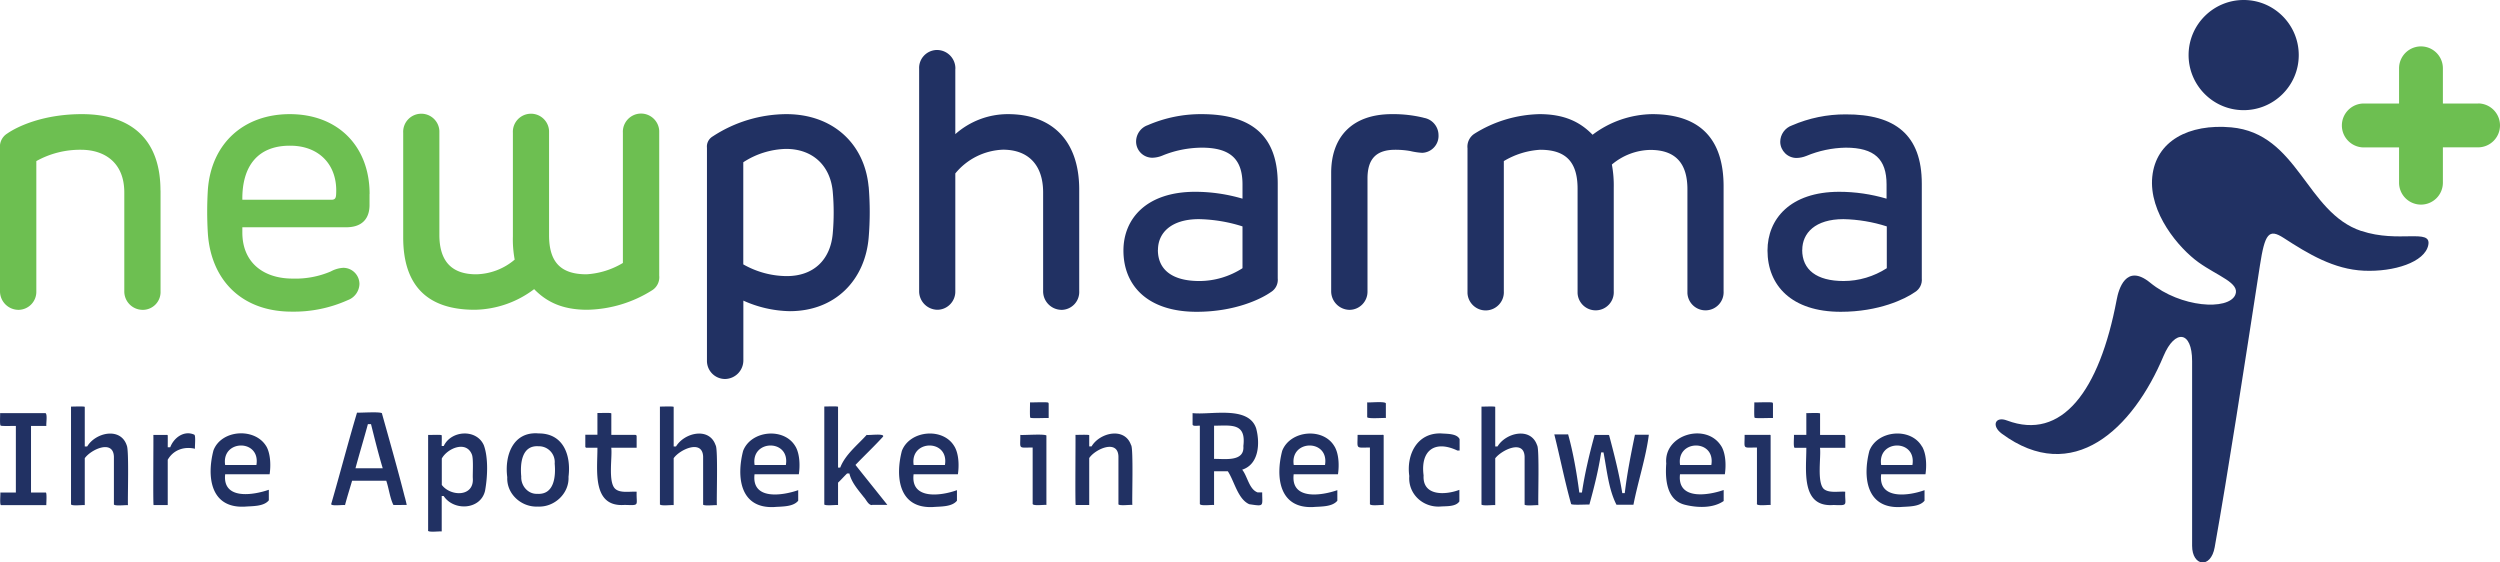
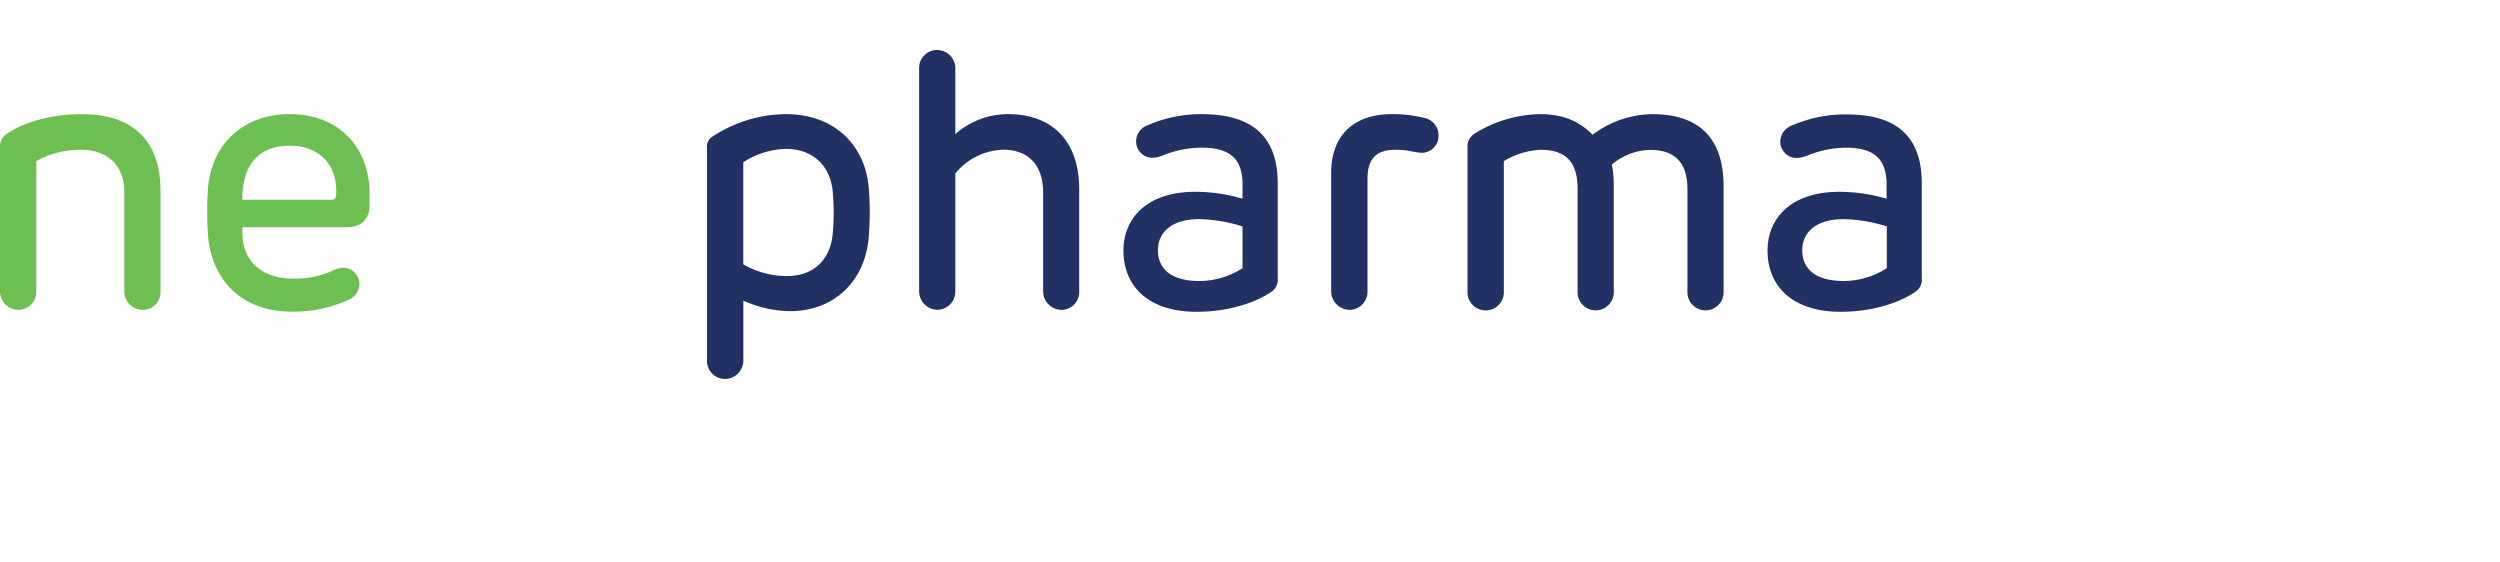
<svg xmlns="http://www.w3.org/2000/svg" version="1.1" id="newpharma-de-logo" x="0px" y="0px" width="320px" height="72px" viewBox="0 0 320 72" style="enable-background:new 0 0 320 72;" xml:space="preserve">
  <path d="M20.55 24.37v12.91a2.28 2.28 0 0 1-2.18 2.38h-.14a2.354 2.354 0 0 1-2.32-2.38V24.63c0-3.8-2.5-5.46-5.55-5.46-2-.02-3.97.48-5.71 1.45v16.66a2.31 2.31 0 0 1-2.23 2.38h-.08A2.377 2.377 0 0 1 0 37.28v-18.3c-.08-.74.27-1.47.9-1.87 1.39-.97 4.71-2.5 9.58-2.5 6.66 0 10.06 3.56 10.06 9.76ZM47.3 24.83v1.41c0 1.69-.9 2.85-2.98 2.85h-13.3v.67c0 3.84 2.69 5.9 6.45 5.9 1.67.05 3.34-.26 4.88-.92.49-.27 1.04-.43 1.6-.46 1.14.01 2.05.93 2.06 2.07-.03.92-.61 1.74-1.48 2.06a16.825 16.825 0 0 1-7.19 1.48c-6.43 0-10.31-4.07-10.73-9.95-.12-1.9-.12-3.81 0-5.71.46-5.94 4.65-9.62 10.48-9.62 6.19 0 10.22 4.13 10.22 10.23Zm-16.28.74h11.39c.42 0 .58-.16.61-.63.26-3.79-2.15-6.29-5.86-6.29-4.17-.03-6.19 2.63-6.14 6.91Z" fill="#6dbf51" />
  <path d="M111.19 23.89c.18 2.17.18 4.35 0 6.52-.46 5.44-4.28 9.42-10.1 9.42-2.05-.04-4.07-.5-5.94-1.35v7.65a2.38 2.38 0 0 1-2.32 2.38 2.318 2.318 0 0 1-2.34-2.28V18.91c-.06-.59.23-1.15.74-1.45 2.8-1.84 6.07-2.83 9.42-2.85 5.94 0 10.01 3.77 10.53 9.27Zm-16.05-3.12v13.07c1.7.97 3.62 1.49 5.57 1.5 3.47 0 5.59-2.13 5.88-5.44.16-1.79.16-3.59 0-5.38-.3-3.24-2.48-5.46-5.99-5.46-1.94.05-3.83.64-5.46 1.71ZM122.28 8.8v8.37c1.86-1.65 4.25-2.56 6.73-2.56 5.57 0 9.13 3.3 9.13 9.66v12.98a2.29 2.29 0 0 1-2.16 2.41h-.14c-1.3-.03-2.34-1.1-2.32-2.41V24.62c0-3.45-1.85-5.46-5.14-5.46-2.38.09-4.6 1.2-6.1 3.04v15.07c.03 1.28-.98 2.35-2.26 2.38h-.03a2.37 2.37 0 0 1-2.34-2.38V8.8c-.06-1.27.93-2.34 2.2-2.4h.12c1.3.02 2.34 1.09 2.32 2.4ZM163.55 23.52v12.11c.07.71-.27 1.39-.88 1.76-1.25.88-4.6 2.52-9.5 2.52-6.29 0-9.37-3.37-9.37-7.84 0-4.04 2.91-7.52 9.18-7.52 2.05 0 4.09.3 6.06.88v-1.82c0-3.22-1.53-4.71-5.23-4.71-1.74.02-3.46.36-5.06 1.03-.4.16-.82.25-1.25.26a2.08 2.08 0 0 1-2.08-2.06c0-.95.6-1.8 1.5-2.11 2.17-.94 4.5-1.42 6.86-1.41 6.33 0 9.77 2.68 9.77 8.9Zm-15.34 8.47c0 2.54 1.85 3.98 5.3 3.98 1.96 0 3.88-.58 5.53-1.64v-5.35c-1.8-.58-3.68-.89-5.57-.93-3.59 0-5.25 1.78-5.25 3.94ZM182.23 15.08c1.09.17 1.89 1.11 1.9 2.21.06 1.2-.87 2.21-2.06 2.27h-.04c-.51-.03-1.03-.11-1.53-.23-.63-.11-1.26-.16-1.9-.16-2.36 0-3.56 1.08-3.56 3.67V37.3c.02 1.28-1 2.34-2.28 2.36h-.03a2.38 2.38 0 0 1-2.34-2.36V22.13c0-4.65 2.73-7.52 7.77-7.52a16.4 16.4 0 0 1 4.07.46ZM220.62 23.86v13.42c.07 1.28-.91 2.37-2.19 2.44s-2.37-.91-2.44-2.19v-13.3c0-3.28-1.48-5.04-4.74-5.04-1.81.03-3.55.7-4.93 1.87.18.98.26 1.97.24 2.96v13.26c.07 1.28-.91 2.37-2.19 2.44s-2.37-.91-2.44-2.19V24.16c0-3.45-1.51-4.99-4.79-4.99-1.65.1-3.24.6-4.65 1.45v16.66c.07 1.28-.92 2.38-2.2 2.45-1.28.07-2.38-.92-2.45-2.2V18.98c-.08-.74.27-1.47.9-1.87 2.49-1.57 5.36-2.43 8.31-2.5 3.22 0 5.23 1.02 6.8 2.64 2.19-1.67 4.86-2.59 7.61-2.64 6.45 0 9.16 3.49 9.16 9.25Z" fill="#213163" />
-   <path d="M51.61 30.41V17c-.07-1.28.91-2.37 2.19-2.44 1.28-.07 2.37.91 2.44 2.19v13.31c0 3.28 1.48 5.05 4.71 5.05 1.81-.04 3.55-.7 4.93-1.88-.18-.98-.26-1.97-.23-2.96V17c-.07-1.28.91-2.37 2.19-2.44 1.28-.07 2.37.91 2.44 2.19v13.36c0 3.45 1.5 5 4.79 5 1.65-.1 3.25-.6 4.66-1.45V16.99c-.07-1.28.92-2.38 2.2-2.45 1.28-.07 2.38.92 2.45 2.2v18.54c.08.74-.27 1.47-.9 1.87a16.104 16.104 0 0 1-8.31 2.5c-3.21 0-5.22-1.02-6.8-2.64a12.915 12.915 0 0 1-7.61 2.64c-6.44 0-9.15-3.49-9.15-9.25Z" fill="#6dbf51" />
  <path d="M245.99 23.52v12.11c.07.71-.27 1.39-.88 1.76-1.25.88-4.6 2.52-9.5 2.52-6.29 0-9.37-3.37-9.37-7.84 0-4.04 2.91-7.52 9.18-7.52 2.05 0 4.09.3 6.06.88v-1.82c0-3.22-1.53-4.71-5.23-4.71-1.73.03-3.44.39-5.04 1.06-.4.16-.82.25-1.25.26-1.14 0-2.07-.92-2.09-2.06 0-.95.61-1.8 1.51-2.11 2.17-.94 4.5-1.42 6.86-1.41 6.35-.03 9.75 2.64 9.75 8.87Zm-15.31 8.47c0 2.54 1.85 3.98 5.3 3.98 1.96 0 3.88-.58 5.53-1.64v-5.35c-1.8-.58-3.67-.89-5.55-.93-3.61 0-5.27 1.78-5.27 3.94Z" fill="#213163" />
-   <path d="M302.25 29.56c4.8 1.6 9.01-.38 8.57 1.81s-4.39 3.45-8.24 3.28-7.12-2.15-10.28-4.2c-1.89-1.22-2.4-.56-3.03 3.53-2.08 13.46-4.04 26.25-5.79 36.07-.5 2.8-2.89 2.44-2.89-.19V46.22c0-3.88-2.19-4.12-3.65-.67-3.93 9.37-11.61 16.68-20.72 9.95-1.35-1.01-.83-2.25.67-1.68 7.01 2.64 11.84-3.73 14.05-15.48.23-1.24 1.16-4.71 4.29-2.15 3.91 3.2 9.97 3.57 10.88 1.57.67-1.54-2.22-2.4-4.71-4.19s-6.37-6.33-5.91-10.94 4.71-6.81 10.1-6.33c8.59.78 9.56 10.9 16.66 13.27Z" fill="#213163" fill-rule="evenodd" />
-   <path d="M317.19 13.25h-4.5v-4.5a2.804 2.804 0 1 0-5.61-.01v4.51h-4.51c-1.55 0-2.81 1.26-2.81 2.81s1.26 2.81 2.81 2.81h4.51v4.51a2.804 2.804 0 1 0 5.61.01v-4.53h4.5c1.55 0 2.81-1.26 2.81-2.81s-1.26-2.81-2.81-2.81v.02Z" fill="#6dbf51" />
-   <path d="M294.24 7.09c-.02 3.89-3.2 7.03-7.09 7.01-3.89-.02-7.03-3.2-7.01-7.09.02-3.89 3.2-7.03 7.09-7.01 3.89.02 7.02 3.19 7.01 7.07ZM5.87 63.04H3.97v-8.52h1.97c-.08-.17.21-1.73-.2-1.64H.01c.03.11-.07 1.55.07 1.58-.04.12 1.9.04 1.95.06v8.52H.04c.05.13-.12 1.61.1 1.62h5.79c-.02-.12.1-1.6-.07-1.62ZM16.22 57c-.8-2.37-4-1.64-5.06.15h-.31v-5.06c.03-.12-1.68-.03-1.76-.05V64.5c-.1.34 1.62.09 1.76.16v-6.01c.79-1.12 3.64-2.44 3.73-.2v6.06c-.1.34 1.67.09 1.8.16-.06-.73.16-7.13-.16-7.66Zm-5.6 1.88ZM24.85 55.63c-1.3-.57-2.6.4-3.06 1.62h-.32c0-.13.01-1.41 0-1.53-.04-.04-.1-.08-.16-.05h-1.68c.03.15-.06 8.87.03 8.98h1.81v-5.8c.73-1.28 2.11-1.73 3.49-1.41-.05-.18.13-1.75-.1-1.8ZM34.11 57.17c-1.42-2.47-5.78-2.21-6.79.49-.87 3.36-.39 7.41 4 7.19.99-.08 2.44 0 3.09-.81v-1.35c-2.01.7-5.94 1.32-5.59-1.98h5.69c.16-1.06.14-2.55-.4-3.55Zm-1.29 2.35h-4c-.51-3.29 4.56-3.36 4 0ZM51.82 63.66c-.89-3.51-1.95-7.23-2.92-10.7.17-.34-3.1-.08-3.2-.15-1.12 3.75-2.2 7.89-3.29 11.65-.22.4 1.63.11 1.75.2.29-1.11.61-2.1.91-3.13h4.37c.34.99.45 2.14.91 3.1.01.02 1.64 0 1.71 0-.07-.33-.15-.65-.23-.96Zm-6.32-3.72c.53-1.96 1.09-3.8 1.59-5.65h.4c.46 1.84.93 3.75 1.5 5.65H45.5ZM61.93 56.99c-.93-2.12-4.19-1.92-5.13.1h-.26c-.01-.07.03-1.37-.01-1.37.03-.12-1.66-.02-1.73-.05v12.2c-.16.34 1.63.09 1.74.16v-4.54h.25c1.28 1.94 4.69 1.79 5.29-.64.32-1.69.45-4.23-.15-5.86Zm-1.41 4.23c.17 2.4-2.83 2.36-3.97.85v-3.38c.73-1.33 3.16-2.34 3.86-.49.21.57.08 2.4.11 3.02ZM68.85 55.48c3.25-.07 4.27 2.77 3.92 5.55.11 2.14-1.82 3.92-3.92 3.81-2.1.11-4.03-1.61-3.92-3.76-.36-2.7.68-5.82 3.92-5.61Zm.07 1.64c-2.17-.14-2.35 2.27-2.2 3.87-.06 1.17.85 2.28 2.07 2.22 2.17.13 2.36-2.27 2.21-3.87a2.03 2.03 0 0 0-2.07-2.22ZM81.45 55.71s-.1-.05-.15-.05h-3.05v-2.73c.03-.15-1.69-.03-1.78-.07v2.79h-1.55v1.56c.02.04.08.09.11.1h1.44c.02 2.77-.76 7.65 3.49 7.32 2 .06 1.47.11 1.53-1.69-.79-.06-2.1.22-2.74-.37-.95-.86-.35-4.13-.51-5.26h3.25v-1.48s-.02-.1-.05-.13ZM91.6 57c-.8-2.38-4-1.63-5.07.15h-.3v-5.06c.03-.12-1.68-.03-1.76-.05V64.5c-.1.34 1.62.09 1.76.16v-6.01c.79-1.13 3.69-2.45 3.77-.2v6.06c-.16.34 1.64.09 1.76.16-.06-.73.16-7.13-.15-7.66ZM86 58.88ZM101.83 57.17c-1.41-2.5-5.69-2.11-6.71.54-.87 3.35-.4 7.4 3.97 7.19.98-.08 2.44 0 3.08-.81v-1.35c-2.03.71-5.98 1.31-5.59-2.03h5.67c.16-1.06.14-2.56-.42-3.55Zm-1.24 2.35h-4c-.51-3.29 4.57-3.36 4 0ZM112.12 62.79c-.74-.92-1.9-2.37-2.62-3.28 1.11-1.16 2.45-2.43 3.53-3.62.26-.47-1.94-.13-2.09-.23-1.18 1.31-2.74 2.51-3.39 4.19h-.28v-7.77c.03-.12-1.69-.03-1.76-.05v12.46c-.16.34 1.65.09 1.76.16v-2.87c.43-.41.74-.77 1.16-1.18h.29c.28 1.18 1.13 2.11 1.86 3.05.3.3.55 1.01 1.05 1v-.03h1.95l-1.47-1.84ZM122.18 57.17c-1.41-2.5-5.72-2.12-6.74.54-.87 3.35-.4 7.4 3.97 7.19.98-.08 2.44 0 3.08-.81v-1.35c-2.02.74-5.95 1.27-5.55-2.03h5.67c.16-1.06.14-2.55-.43-3.55Zm-1.23 2.35h-4c-.51-3.29 4.57-3.36 4 0ZM132.18 64.46v-7.18c-1.93.01-1.56.26-1.58-1.62.09.09 3.56-.2 3.34.15v8.83c-.15-.08-1.86.19-1.76-.19Zm-.34-12.96c.07.04 2.36-.08 2.34.05.03.04.05.09.05.13v1.83c-.06-.04-2.36.08-2.34-.05-.11.05-.03-1.93-.05-1.97ZM144.78 56.99c-.79-2.37-4.01-1.63-5.06.15h-.3v-1.43c.03-.11-1.69-.03-1.76-.05.03.15-.06 8.87.03 8.98h1.73v-6.01c.76-1.15 3.66-2.45 3.74-.21v6.06c-.14.35 1.65.08 1.78.16-.06-.73.15-7.13-.15-7.66ZM161.02 63.04c-1.13-.35-1.33-2.07-2.02-2.92 2.17-.7 2.29-3.42 1.79-5.28-.97-2.97-5.85-1.69-8.14-1.96v1.44c0 .31.77.13.93.17v9.97c-.07.38 1.66.11 1.82.19v-4.33h1.76c.83 1.24 1.28 3.58 2.75 4.22 1.96.29 1.65.28 1.65-1.51h-.54Zm-5.62-8.55c2.21-.02 4.12-.38 3.75 2.6.18 2.08-2.44 1.62-3.75 1.65v-4.25ZM170.83 57.17c-1.41-2.5-5.69-2.11-6.71.54-.87 3.35-.4 7.4 3.97 7.19.98-.08 2.44 0 3.09-.81v-1.35c-2.03.71-5.98 1.31-5.59-2.03h5.67c.16-1.06.14-2.55-.43-3.55Zm-1.23 2.35h-4c-.51-3.29 4.57-3.36 4 0ZM175.35 64.46v-7.18c-1.9.02-1.57.23-1.58-1.62h3.18c.06-.03.14 0 .16.07v8.92c-.14-.08-1.88.2-1.76-.19ZM175 51.5c.15.07 2.47-.19 2.39.17v1.84c-.12-.06-2.46.15-2.39-.14v-1.88ZM184.48 55.48c.73.06 2 0 2.35.73v1.46h-.28c-2.91-1.38-4.75 0-4.33 3.18-.16 2.69 2.81 2.52 4.58 1.85v1.48c-.45.68-1.6.6-2.36.65-2.27.19-4.23-1.59-4.05-3.9-.39-2.74 1-5.56 4.09-5.45ZM196.75 57c-.8-2.38-4-1.63-5.07.15h-.29v-5.06c.04-.12-1.69-.02-1.76-.05V64.5c-.16.34 1.64.09 1.76.16v-6c.82-1.06 3.67-2.45 3.76-.21v6.06c-.16.34 1.64.09 1.76.16-.06-.73.15-7.13-.15-7.66ZM204.12 55.67h1.68c.06 0 .13 0 .17.05.64 2.41 1.29 4.94 1.68 7.4h.32c.3-2.54.79-4.98 1.3-7.47h1.78c-.36 2.88-1.4 6.02-1.97 8.96h-2.17c-1.01-1.98-1.22-4.39-1.66-6.7h-.3c-.37 2.37-.88 4.38-1.51 6.68-.1-.05-2.34.11-2.34-.09-.8-2.85-1.42-5.99-2.15-8.9h1.66s.08-.01.11 0c.65 2.32 1.11 5 1.43 7.44h.34c.35-2.4.98-5.04 1.63-7.39ZM220.36 57.17c-1.85-3.14-7.42-1.61-7.08 2.15-.15 2.05.03 4.76 2.47 5.31 1.55.37 3.53.44 4.88-.5v-1.41c-2.02.71-5.97 1.31-5.59-2.01h5.74c.16-1.06.14-2.55-.42-3.55Zm-1.31 2.35h-4c-.51-3.29 4.57-3.36 4 0ZM224.89 64.46v-7.18c-1.93.01-1.56.26-1.58-1.62h3.18c.06-.02.13 0 .15.07v8.92c-.14-.08-1.86.19-1.76-.19Zm-.34-12.96c.07.04 2.36-.08 2.34.05.03.04.05.09.05.13v1.83c-.06-.04-2.36.08-2.34-.05-.11.05-.03-1.93-.05-1.97ZM236.2 57.33v-1.48s-.01-.1-.05-.13c-.04-.04-.1-.05-.15-.05h-3.03v-2.73c.02-.15-1.67-.03-1.76-.07v2.79h-1.59c.05.15-.12 1.65.11 1.66h1.48c.02 2.77-.77 7.66 3.49 7.32 2 .08 1.41.03 1.49-1.7-.8-.07-2.11.22-2.76-.37-.88-.88-.32-4.13-.47-5.25h3.23ZM246.02 57.17c-1.41-2.5-5.73-2.12-6.74.54-.87 3.35-.4 7.4 3.97 7.19.99-.08 2.44 0 3.09-.81v-1.35c-2.02.74-5.95 1.27-5.55-2.03h5.67c.16-1.07.14-2.55-.43-3.55Zm-1.23 2.35h-4c-.51-3.29 4.56-3.36 4 0Z" fill="#213163" />
</svg>